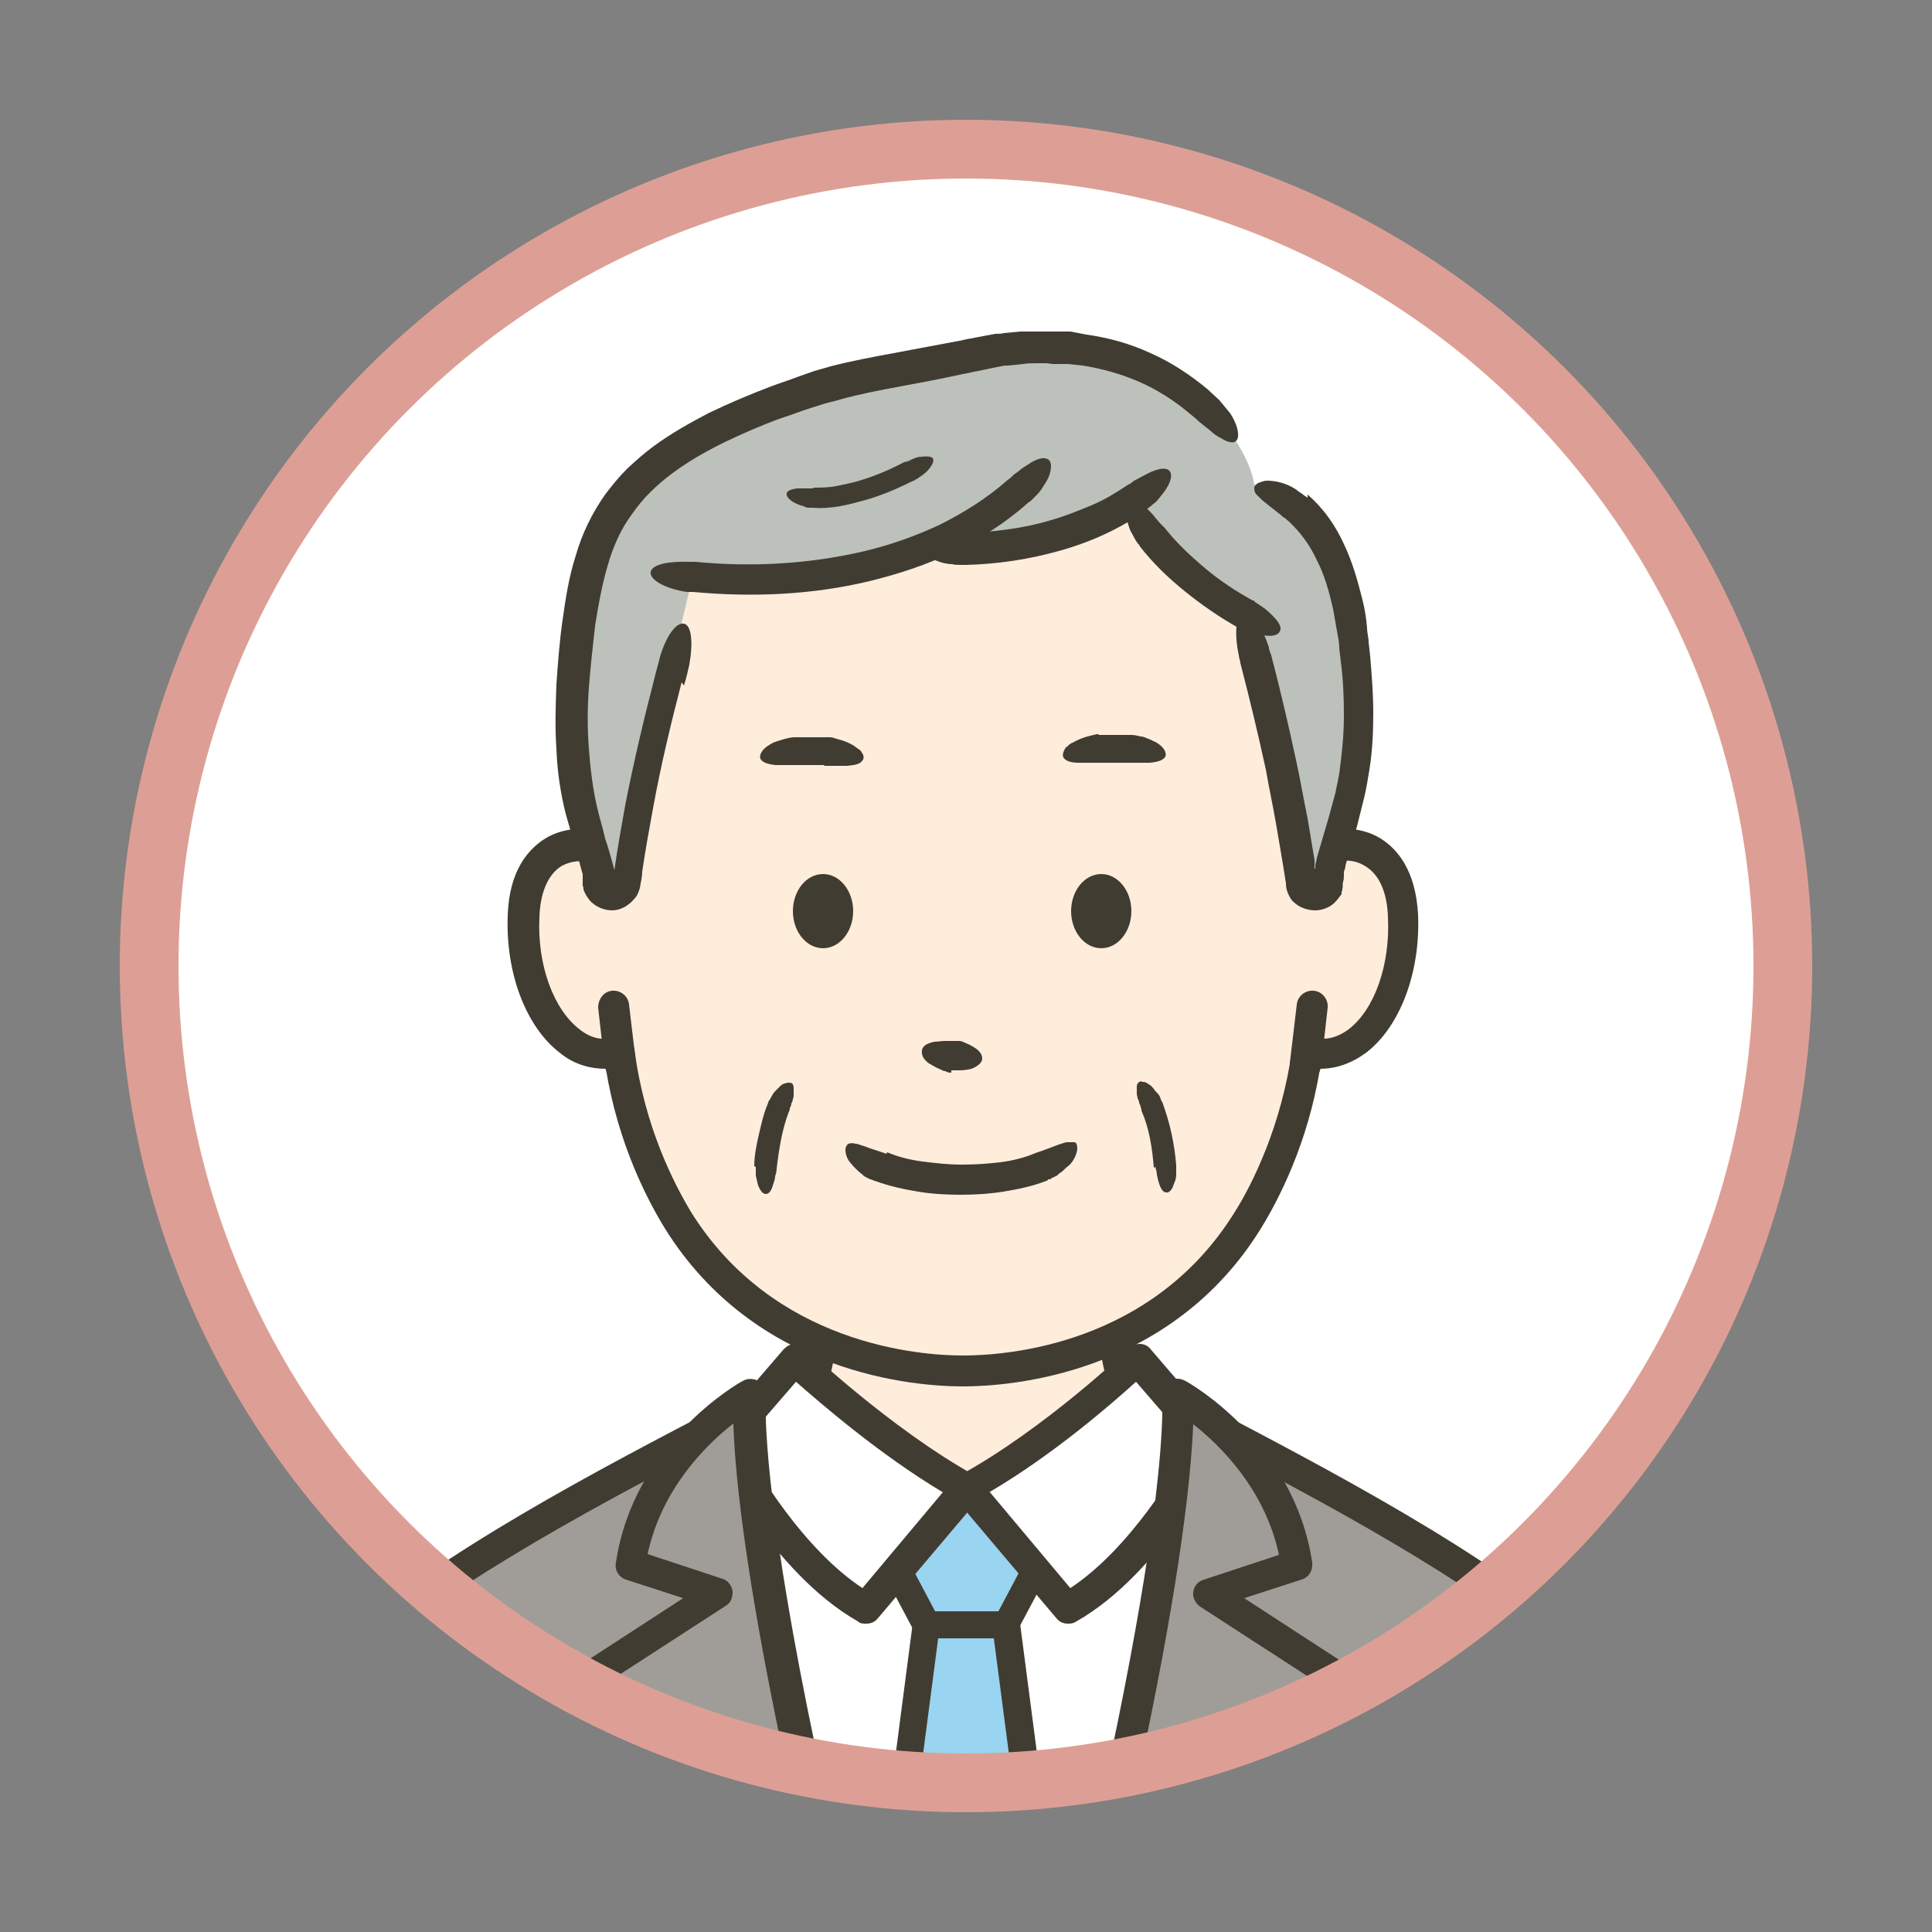
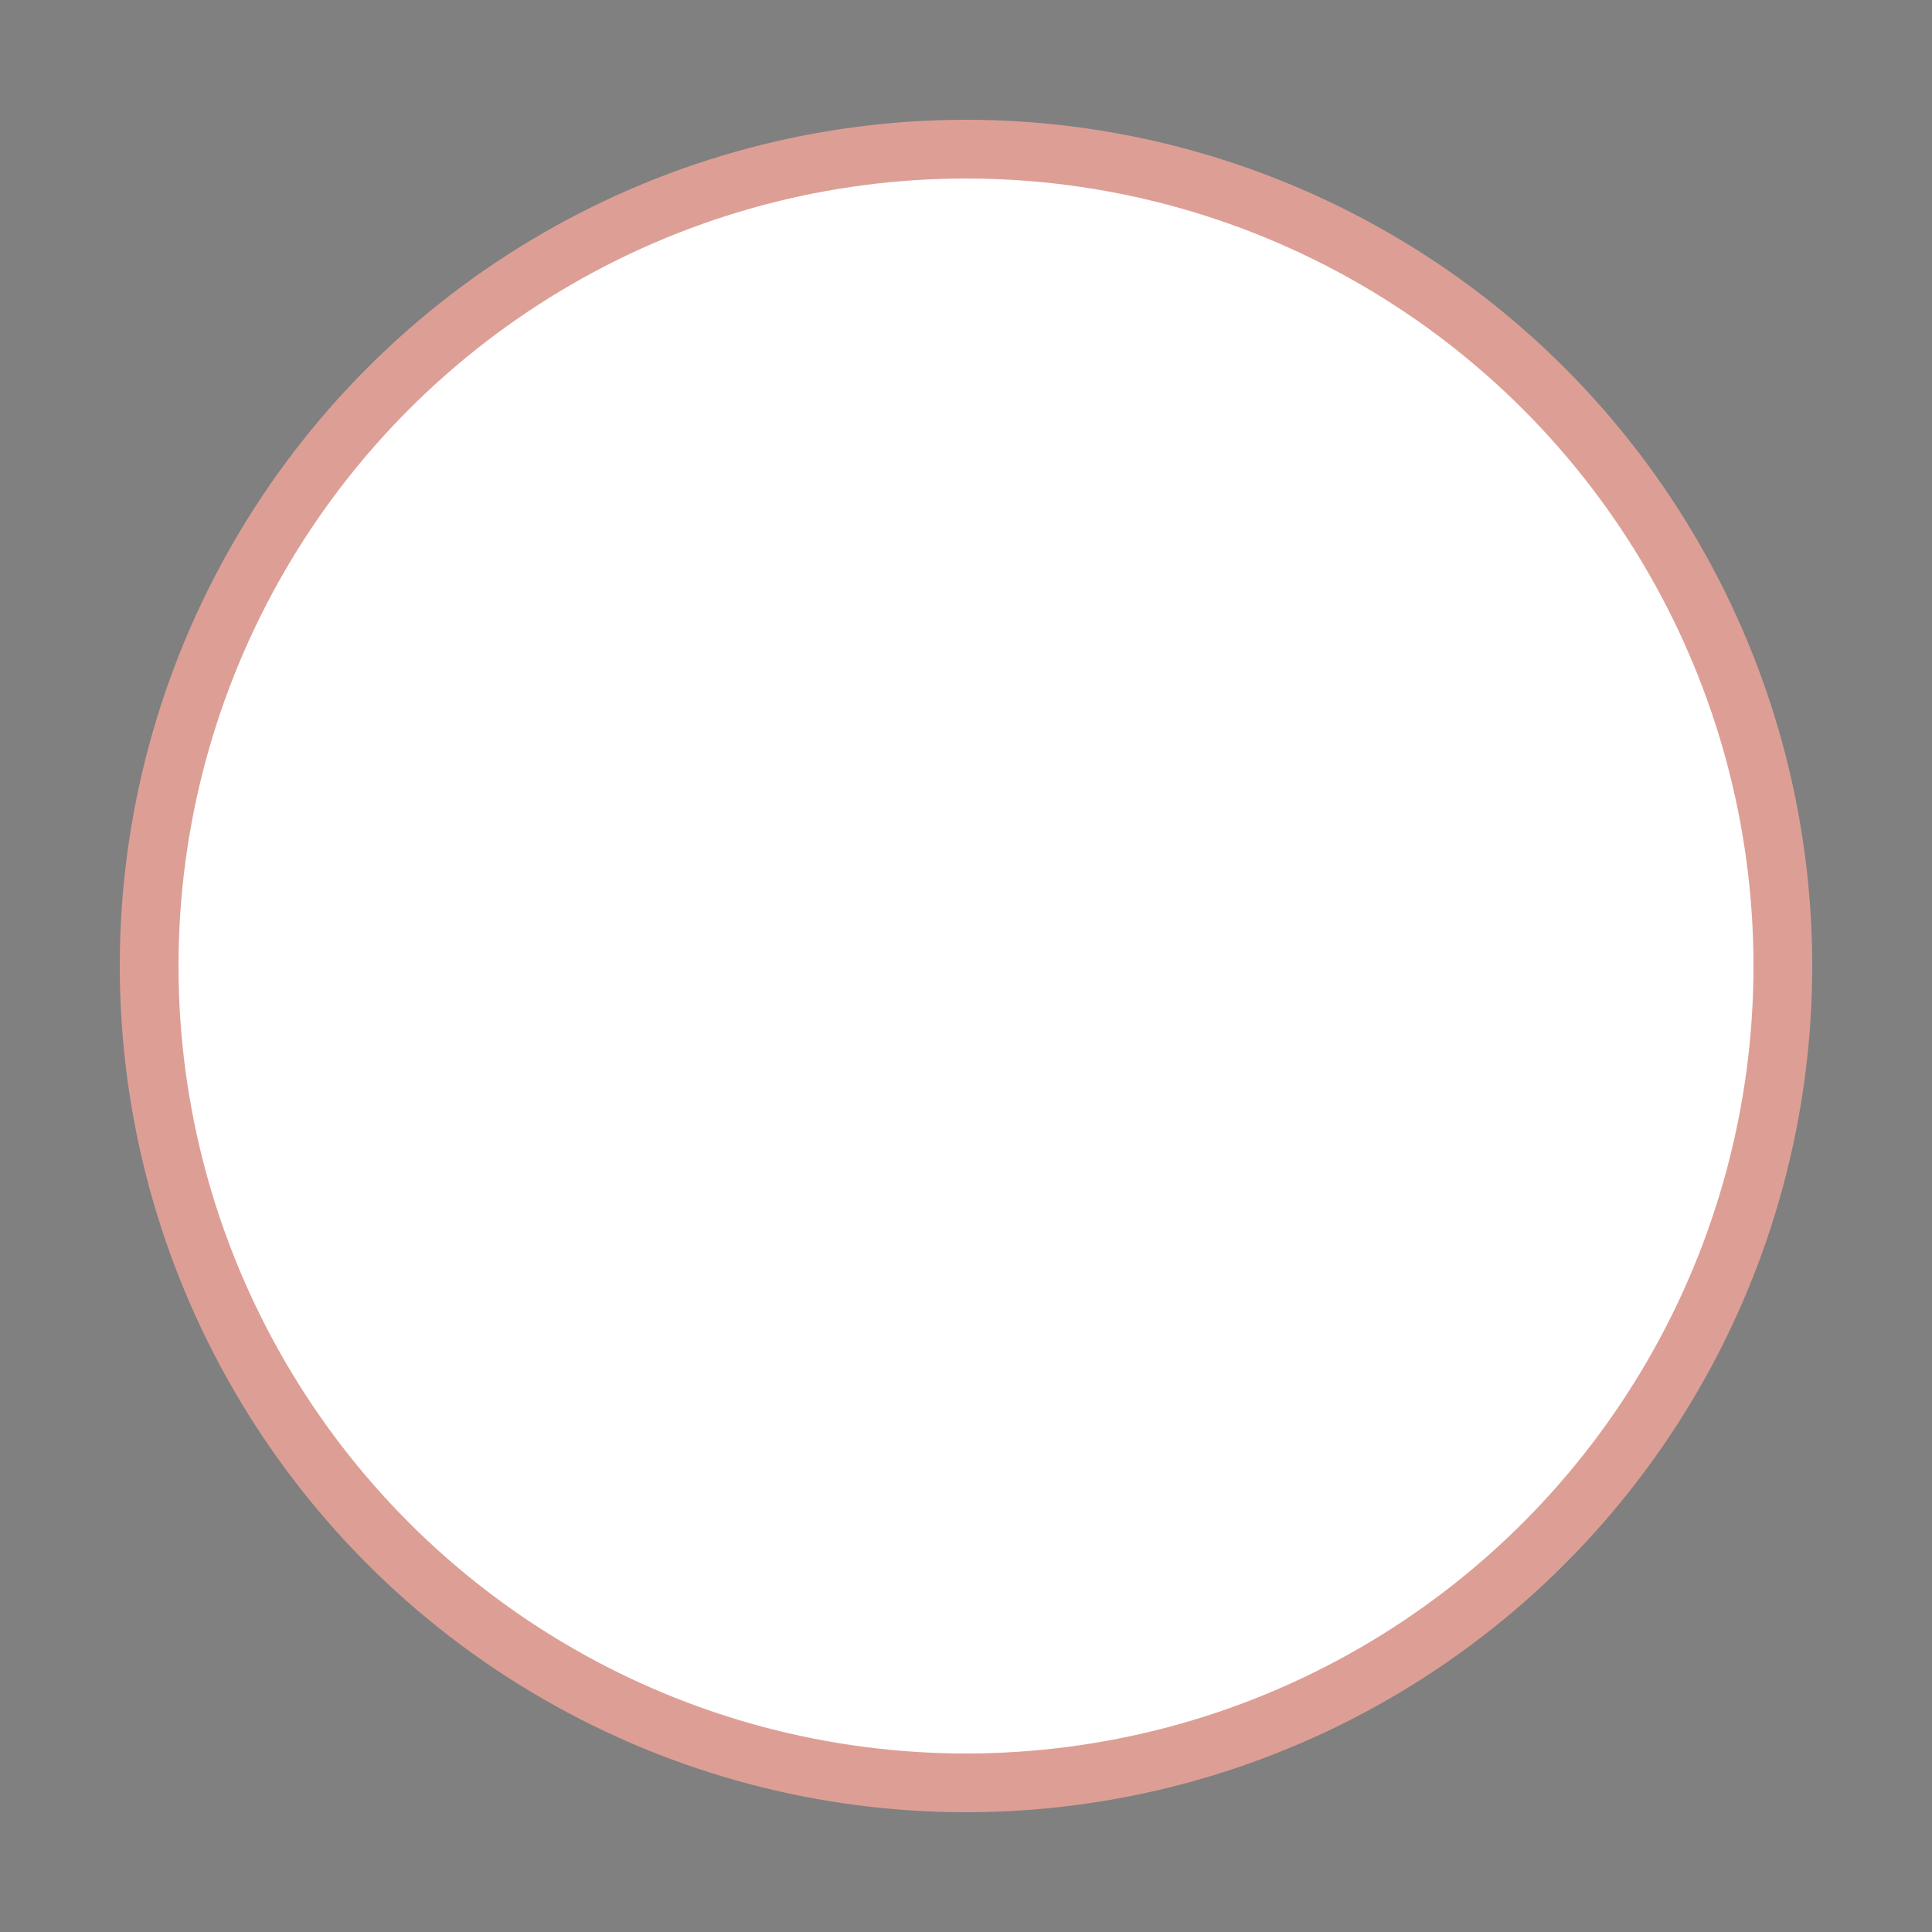
<svg xmlns="http://www.w3.org/2000/svg" id="_レイヤー_1" version="1.1" viewBox="0 0 250 250">
  <rect x="0" y="0" width="250" height="250" fill="#808080" stroke="none" />
  <defs>
    <style>
      .st0, .st1 {
        fill: none;
      }

      .st1 {
        stroke: #dd9f95;
        stroke-miterlimit: 10;
        stroke-width: 7.6px;
      }

      .st2 {
        fill: #99d4f0;
      }

      .st3 {
        fill: #bcc1bb;
      }

      .st4 {
        fill: #413c32;
      }

      .st5 {
        fill: #a09d98;
      }

      .st6 {
        fill: #fff;
      }

      .st7 {
        fill: #ffeddc;
      }

      .st8 {
        clip-path: url(#clippath);
      }
    </style>
    <clipPath id="clippath">
-       <circle class="st0" cx="125" cy="125" r="105.7" />
-     </clipPath>
+       </clipPath>
  </defs>
  <circle class="st6" cx="125" cy="125" r="105.7" />
  <g class="st8">
    <g>
      <path class="st7" d="M152.1,185.7c-2.3-.9-4.9-2.1-6.4-5.6-1.5-3.6-2.4-10.2-1.8-14.8l-18.8,3.2-18.8-3.2c.6,4.6-.3,11.2-1.8,14.8-1.4,3.5-4,4.6-6.3,5.6-4.8,2-13.5,5.6-21.1,8.8,12.1,15.9,35.6,29.4,48.1,29.4s36-13.5,48.1-29.4c-7.6-3.2-16.2-6.8-21.1-8.8h0Z" />
      <path class="st4" d="M125,225.8c-13.8,0-37.9-14.7-49.7-30.2-.4-.5-.5-1.1-.3-1.7.2-.6.6-1.1,1.2-1.3,7.7-3.2,16.5-6.9,21.1-8.8,2.1-.9,4.1-1.7,5.3-4.5,1.3-3.1,2.2-9.4,1.7-13.8,0-.6.1-1.2.6-1.7s1.1-.6,1.7-.5l18.5,3.2,18.5-3.2c.6-.1,1.3,0,1.7.5.5.4.7,1.1.6,1.7-.6,4.4.4,10.7,1.7,13.8,1.1,2.8,3.1,3.6,5.3,4.5h0c4.6,1.9,13.4,5.5,21.1,8.8.6.2,1,.7,1.1,1.3.2.6,0,1.2-.3,1.7-11.8,15.5-35.9,30.2-49.7,30.2h0ZM80.2,195.3c10.6,12.5,31.9,26.6,44.9,26.6s34.3-14.1,44.9-26.6c-7-2.9-14.5-6-18.6-7.7h0c-2.4-1-5.6-2.3-7.4-6.7-1.4-3.4-2.2-8.7-2.1-13.1l-16.3,2.8c-.2,0-.4,0-.7,0l-16.3-2.8c0,4.4-.7,9.7-2.1,13.1-1.8,4.4-5.1,5.7-7.4,6.7-4.1,1.7-11.6,4.8-18.6,7.7Z" />
      <polygon class="st6" points="114.2 300.3 93.2 194.7 157 194.7 135.9 300.3 114.2 300.3" />
      <polygon class="st2" points="119.9 210.3 110.8 193.1 139.3 193.1 130.2 210.3 119.9 210.3" />
      <path class="st4" d="M130.2,212h-10.3c-.7,0-1.2-.4-1.6-.9l-9.1-17.1c-.3-.6-.3-1.2,0-1.7s.9-.9,1.5-.9h28.5c.6,0,1.2.3,1.5.9s.3,1.2,0,1.7l-9.1,17.1c-.3.6-.9.9-1.6.9h0ZM121,208.5h8.2l7.2-13.6h-22.6s7.2,13.6,7.2,13.6Z" />
      <polygon class="st2" points="119.9 210.3 104.2 330.8 145.9 330.8 130.2 210.3 119.9 210.3" />
      <path class="st4" d="M145.9,332.6h-41.8c-.5,0-1-.2-1.3-.6-.3-.4-.5-.9-.4-1.4l15.7-120.5c.1-.9.9-1.5,1.8-1.5h10.3c.9,0,1.6.7,1.8,1.5l15.7,120.5c0,.5,0,1-.4,1.4-.3.4-.8.6-1.3.6h0ZM106.2,329h37.7l-15.3-117h-7.2s-15.3,117-15.3,117Z" />
      <path class="st6" d="M125.1,192.6c-11.2-6.1-22.2-16.7-22.2-16.7l-9.2,10.7s7.6,15.4,18.3,21.5l13.1-15.5h0Z" />
      <path class="st4" d="M112,210.1c-.3,0-.7,0-1-.3-11.1-6.3-18.8-21.7-19.1-22.3-.3-.7-.2-1.6.3-2.2l9.2-10.7c.4-.4.9-.7,1.4-.7s1.1.2,1.5.6c.1.1,11,10.4,21.8,16.4.5.3.9.8,1,1.4.1.6,0,1.2-.4,1.6l-13.1,15.5c-.4.5-.9.7-1.5.7h0ZM96.1,186.9c1.8,3.4,7.8,13.5,15.5,18.6l10.4-12.4c-8.2-4.9-15.8-11.5-19-14.3,0,0-7,8.1-7,8.1Z" />
-       <path class="st6" d="M125.1,192.6c11.2-6.1,22.2-16.7,22.2-16.7l9.2,10.7s-7.6,15.4-18.3,21.5l-13.1-15.5h0Z" />
      <path class="st4" d="M138.2,210.1c-.6,0-1.1-.2-1.5-.7l-13.1-15.5c-.4-.5-.5-1.1-.4-1.6s.5-1.1,1-1.4c10.8-5.9,21.7-16.2,21.8-16.4.4-.4.9-.6,1.5-.6.6,0,1.1.3,1.4.7l9.2,10.7c.5.6.6,1.5.3,2.2-.3.6-8,16-19.1,22.3-.3.2-.6.3-1,.3h0ZM128.1,193.1l10.4,12.4c7.7-5.1,13.7-15.2,15.5-18.6l-7-8.1c-3.2,2.9-10.8,9.5-19,14.3h0Z" />
      <path class="st5" d="M132.9,336.5c-30.3-99-35.2-138.3-35.9-151l-.5-2.2c0-.4.2-.8.3-1.1-17.1,8.9-37.9,19.6-52.1,31.8-10.1,8.7-12.9,26.5-14.6,45.1-5.6,58.5-3.9,98.1-6.1,151.9,0,0,10.3,3.9,27.7,4.1-.7,9-1.4,17.5-2.1,25,7,1.8,17.9,3.6,35.4,4.8,26.7,1.7,41.6-13,44.9-37.7,2.4-18.1,4.4-32.3,4.4-51.5s-1.3-19.1-1.3-19.1h0Z" />
      <path class="st4" d="M89.1,446.9c-1.4,0-2.8,0-4.3-.1-15.3-1-27.4-2.6-35.8-4.8-.9-.2-1.6-1.1-1.5-2.1.6-6.5,1.3-14.2,2-22.9-8.1-.2-14.6-1.3-18.6-2.1-2.5-.5-4.4-1-5.6-1.4-2.3-.7-2.4-.8-2.8-1.1-.4-.4-.6-.9-.5-1.5.8-18.6,1.1-35.6,1.4-52,.6-31.7,1.1-61.6,4.8-99.9,1.7-17.5,4.4-36.9,15.3-46.4,13.8-11.9,33.3-22.1,50.6-31.1l1.9-1c.7-.4,1.5-.3,2.1.2.6.5.9,1.2.8,2,0,.2,0,.5-.2.7l.4,1.8c0,.1,0,.2,0,.4.7,12.2,5.4,51.3,35.8,150.5,0,0,0,0,0,0,0,.2,1.4,5.4,1.4,19.6s-1.8,31.7-3.9,47.7l-.5,4c-1.7,13.1-6.5,23.2-14.3,30-7.2,6.4-16.8,9.6-28.4,9.6h0ZM51.6,438.5c8.1,1.9,19.3,3.4,33.4,4.3,12.4.8,22.5-2,29.8-8.5,7-6.2,11.4-15.4,13-27.5l.5-4c2.2-16.5,3.9-29.6,3.9-47.2s-1.1-18.1-1.2-18.5c-10.1-33.2-33.9-114.1-35.9-151.2v-.4c-16.9,8.8-35.8,18.7-49.1,30.1-9.8,8.5-12.4,27-14,43.7-3.6,38.2-4.2,68-4.8,99.6-.3,16-.6,32.6-1.3,50.6,3.2,1,12.3,3.4,25.7,3.5.5,0,1.1.2,1.4.6s.6,1,.5,1.5c-.7,8.9-1.3,16.7-2,23.4h0Z" />
      <path class="st5" d="M132.9,336.5c-39.1-127.7-35.9-156.1-35.9-156.1,0,0-13.2,7.4-15.4,22.1l11.4,3.7-15.5,10.1s15,47.4,55.4,120.2h0Z" />
-       <path class="st4" d="M132.9,338.5c-.7,0-1.4-.4-1.7-1-40.1-72.1-55.4-120.1-55.6-120.6-.3-.9,0-1.8.8-2.3l12-7.8-7.4-2.4c-.9-.3-1.5-1.2-1.3-2.2,2.3-15.5,15.8-23.2,16.4-23.5.7-.4,1.4-.3,2.1,0s1,1.1.9,1.9c0,.3-2.5,30.1,35.8,155.3.3,1-.2,2-1.1,2.4-.2.1-.5.2-.8.2h0ZM79.8,217.1c1.3,3.8,5.1,14.7,12,31.3,6.8,16.1,17.7,40.4,33.5,70.1-26.4-89.1-30.1-123.6-30.4-134.3-3.6,2.8-9.3,8.5-11.1,16.9l9.7,3.2c.7.2,1.2.9,1.3,1.6,0,.8-.2,1.5-.9,1.9l-14.2,9.2h0Z" />
-       <path class="st5" d="M225.4,410.9c-2.2-53.7-.6-93.4-6.1-151.9-1.8-18.6-4.6-36.4-14.6-45.1-14.2-12.2-35-22.9-52.1-31.8,0,.3.1.7.2,1.1,0,0-.2-.1-.2-.2-.2,9.5-3.4,46.9-36,153.4v19.1c0,19.1.8,33.3,3.1,51.5,3.2,24.7,18.1,39.5,44.9,37.7,17.5-1.1,28.5-2.9,35.4-4.8-.7-7.5-1.4-16.1-2.1-25,17.3-.2,27.6-4.1,27.6-4.1h0Z" />
+       <path class="st5" d="M225.4,410.9c-2.2-53.7-.6-93.4-6.1-151.9-1.8-18.6-4.6-36.4-14.6-45.1-14.2-12.2-35-22.9-52.1-31.8,0,.3.1.7.2,1.1,0,0-.2-.1-.2-.2-.2,9.5-3.4,46.9-36,153.4v19.1c0,19.1.8,33.3,3.1,51.5,3.2,24.7,18.1,39.5,44.9,37.7,17.5-1.1,28.5-2.9,35.4-4.8-.7-7.5-1.4-16.1-2.1-25,17.3-.2,27.6-4.1,27.6-4.1Z" />
      <path class="st4" d="M160.3,446.9c-11.6,0-21.1-3.2-28.4-9.6-7.8-6.8-12.6-16.9-14.3-30-2.3-17.5-3.1-31.5-3.1-51.7v-19.1c0-.2,0-.4,0-.6,13.9-45.6,24.1-83.6,30.1-112.9,4.8-23.6,5.7-35.2,5.8-40,0-.1,0-.3,0-.4,0,0,0,0,0,0-.2-.8.1-1.5.8-2,.6-.5,1.4-.5,2.1-.2l1.9,1c17.2,9,36.7,19.2,50.6,31.1,11,9.4,13.7,28.9,15.3,46.4,3.6,38.3,4.2,68.3,4.8,99.9.3,16.5.6,33.5,1.4,52,0,.5-.2,1.1-.5,1.5-.3.4-.4.5-2.8,1.1-1.2.3-3.1.9-5.6,1.4-4.1.9-10.4,1.9-18.5,2.1.7,8.7,1.3,16.4,1.9,22.9,0,1-.5,1.9-1.5,2.1-8.4,2.2-20.4,3.8-35.8,4.8-1.5.1-2.9.1-4.3.1h0ZM118.5,336.8v18.8c0,20,.8,33.9,3.1,51.2,1.6,12.1,5.9,21.4,13,27.5,7.3,6.4,17.3,9.3,29.8,8.5,14.1-.9,25.3-2.4,33.4-4.3-.6-6.6-1.3-14.5-1.9-23.4,0-.5.1-1.1.5-1.5.4-.4.9-.6,1.4-.6,13.3-.2,22.3-2.5,25.5-3.5-.7-18-1-34.6-1.3-50.6-.6-31.6-1.1-61.5-4.8-99.6-1.6-16.7-4.1-35.3-14-43.7-13.2-11.4-32.1-21.3-48.9-30.1-.3,5.9-1.5,17.6-5.8,38.4-6,29.4-16.2,67.4-30.1,113h0Z" />
-       <path class="st5" d="M116.5,336.5c39.1-127.7,35.9-156.1,35.9-156.1,0,0,13.2,7.4,15.4,22.1l-11.4,3.7,15.5,10.1s-15,47.4-55.4,120.2h0Z" />
      <path class="st4" d="M116.5,338.5c-.3,0-.5,0-.8-.2-.9-.4-1.4-1.4-1.1-2.4,38.5-125.9,35.9-155,35.8-155.3,0-.7.3-1.5.9-1.9.6-.4,1.4-.4,2.1,0,.6.3,14.1,8,16.4,23.5.1,1-.4,1.9-1.4,2.2l-7.4,2.4,12,7.8c.8.5,1.1,1.4.8,2.3-.1.5-15.5,48.4-55.6,120.6-.4.6-1,1-1.7,1h0ZM154.4,184.2c-.4,10.7-4,45.2-30.4,134.3,15.8-29.8,26.8-54.1,33.5-70.1,7-16.6,10.8-27.5,12-31.3l-14.2-9.2c-.6-.4-1-1.2-.9-1.9s.6-1.4,1.4-1.6l9.7-3.2c-1.8-8.4-7.5-14.1-11.1-16.9h0Z" />
      <path class="st4" d="M201.5,237.1c-.2,2.1-.5,4.1-.8,6.1l-.2,1.5c0,.5-.1,1-.2,1.5-.1,1-.3,2-.4,3l-.3,3-.3,3c-.2,2-.3,4.1-.5,6.1-.6,8.1-1.2,16.3-1.7,24.4-.5,8.1-1,16.3-1.4,24.5-.2,4.1-.4,8.1-.6,12.2l-.2,6.1v1.5c0,.5,0,1,0,1.5s0,1,0,1.5v1.5c.8,16.3,1.8,32.6,2.8,48.9,1,16.3,2.2,32.6,3.6,48.8,0,.8.1,1.6.2,2.3.2,2.9-.5,5.3-1.5,5.4s-2.1-2.1-2.4-5c0-.7-.1-1.5-.2-2.3-1.4-16.3-2.5-32.6-3.6-48.9-1-16.3-2-32.6-2.8-49v-1.5c0-.5,0-1.1,0-1.6s0-1,0-1.6v-1.5c.1-2,.2-4.1.3-6.1.2-4.1.4-8.2.6-12.3.4-8.2.9-16.3,1.4-24.5.5-8.2,1.1-16.3,1.7-24.5.2-2,.3-4.1.5-6.1l.3-3.1.3-3.1c0-1,.2-2.1.4-3.1,0-.5.1-1.1.2-1.6l.2-1.5c.3-2,.6-4,.8-6,.1-1.1.2-2.2.3-3.2.4-2.7,1.2-4.8,2.2-4.8s1.8,2.2,1.7,5.1c0,1.1-.2,2.2-.3,3.4h0Z" />
      <path class="st4" d="M48.3,431.6c1.4-16.2,2.5-32.5,3.5-48.8,1-16.3,2-32.6,2.7-48.9,0-1,0-2,0-2.9v-3c0,0-.3-6.1-.3-6.1-.2-4.1-.4-8.1-.6-12.2-.4-8.1-.9-16.3-1.4-24.5-.5-8.1-1-16.3-1.7-24.4l-.2-3-.3-3c-.2-2-.4-4-.6-6.1-.1-1-.3-2-.4-3-.1-1-.3-2-.5-3-.3-2-.6-4.1-.8-6.2,0-.8-.2-1.6-.2-2.4-.1-3,.7-5.4,1.7-5.4s1.9,2.2,2.2,5.1c0,.7.2,1.5.2,2.3.2,2,.5,4,.8,6,.1,1,.3,2,.5,3,.1,1,.3,2.1.4,3.1.2,2.1.4,4.1.6,6.1l.3,3.1.2,3.1c.7,8.2,1.2,16.3,1.7,24.5.5,8.2,1,16.3,1.4,24.5.2,4.1.4,8.2.6,12.3l.2,6.1v3.1c0,1.1.1,2.2,0,3.2-.8,16.4-1.7,32.7-2.7,49-1,16.3-2.2,32.6-3.6,48.9,0,1.1-.2,2.2-.3,3.3-.4,2.8-1.4,4.8-2.4,4.7s-1.6-2.3-1.5-5.1c0-1.1.2-2.2.3-3.3h0Z" />
      <path class="st7" d="M181.5,118.6c-.4-8.7-6.3-10.4-10.6-8.6,0-.3,0-.7,0-1.1,1.9-53.6-32.7-55.1-46.3-55.1s-48.2,1.5-46.3,55.1c0,.3,0,.7,0,1.1-4.3-1.8-10.2,0-10.6,8.6-.5,10.6,5.6,19.6,12.4,17.5,1.2,8.8,4.3,16.5,7.6,21.8,10.3,16.6,28.3,19.5,36.9,19.5s26.6-2.9,36.9-19.5c3.3-5.3,6.5-13,7.6-21.8,6.8,2.1,12.9-6.9,12.4-17.5Z" />
      <path class="st4" d="M124.6,179.4c-6.1,0-26.8-1.5-38.6-20.5-2.2-3.6-6-10.8-7.6-20.6-2.1,0-4.2-.6-6-2.1-4.4-3.4-7-10.4-6.7-17.8.2-5.8,2.7-8.5,4.7-9.8,1.7-1.1,3.8-1.5,5.8-1.3-.4-19.4,3.9-33.9,13-43.3,11.9-12.3,29-12.3,35.4-12.3s23.5,0,35.4,12.3c9,9.3,13.4,23.9,13,43.3,2.1-.2,4.1.2,5.8,1.3,2,1.3,4.4,4,4.7,9.8h0c.3,7.4-2.3,14.4-6.7,17.8-1.9,1.4-3.9,2.1-6,2.1-1.6,9.8-5.4,17-7.6,20.6-11.7,19-32.5,20.5-38.6,20.5ZM80.1,134.1c.4,0,.8.1,1.1.3.5.3.8.8.9,1.4,1.3,10.1,5.2,17.5,7.3,21,10.7,17.2,29.6,18.6,35.2,18.6s24.5-1.3,35.2-18.6c2.2-3.5,6-11,7.4-21,0-.6.4-1.1.9-1.4.5-.3,1.1-.4,1.7-.2,1.6.5,3.2.1,4.7-1,3.4-2.6,5.4-8.4,5.1-14.5h0c-.1-3.2-1.1-5.5-2.9-6.6-1.4-.9-3.2-1-5-.2-.6.3-1.3.2-1.9-.2s-.9-1-.9-1.7v-1.1c.7-19-3.3-33.2-11.8-42-9.5-9.8-22.4-11.1-32.5-11.1s-23,1.3-32.5,11.1c-8.5,8.8-12.5,22.9-11.8,42v1.1c0,.7-.3,1.3-.8,1.7-.6.4-1.3.5-1.9.2-1.8-.7-3.6-.6-5,.2-1.7,1.1-2.7,3.4-2.8,6.6-.3,6.1,1.8,11.9,5.2,14.5,1.5,1.2,3.1,1.5,4.7,1,.2,0,.4,0,.6,0h0Z" />
      <path class="st4" d="M168.9,139.8c0,0-.2,0-.3,0-1.1-.1-1.8-1.1-1.7-2.2l.9-7.6c.1-1.1,1.1-1.9,2.2-1.8,1.1.1,1.9,1.1,1.8,2.2-.3,2.8-.6,5.3-.9,7.7-.1,1-1,1.7-2,1.7h0Z" />
      <path class="st4" d="M80.3,139.8c-1,0-1.8-.7-2-1.7-.3-2.4-.6-4.9-.9-7.7,0-1.1.7-2.1,1.8-2.2,1.1-.1,2.1.7,2.2,1.8l.9,7.6c.1,1.1-.6,2.1-1.7,2.2,0,0-.2,0-.3,0h0Z" />
      <path class="st3" d="M175.2,83.1c-.6-4.8-2.3-18.1-12.9-20.4-.8-5.9-11.9-22.7-36.6-17-7.1,1.6-14.4,2.5-19.7,4.2-26.7,8.6-29.8,17.2-31.6,33.4-1.7,14.9.7,21.2,1.9,25.7.5,1.9,1.1,3.2,1.2,5.1,0,.8.7,1.5,1.5,1.6,1,.1,1.8-.5,2-1.5,2.2-16.3,6.1-28.1,8.6-39.6,10.4,1,21,0,30.1-3.8,10.4.5,19.6-1.5,26.7-6.1,2.3,5.9,8.8,11.1,14.5,14.4,2.4,8.9,5.6,21,7.5,35,.1.9,1,1.6,2,1.5.8-.1,1.5-.8,1.5-1.6.1-2,.7-3.2,1.2-5.1,1.2-4.5,4.1-11,2.2-25.9h0Z" />
      <path class="st4" d="M88.2,88.3c-1.4,5.4-2.7,10.8-3.7,16.3-.5,2.7-1,5.5-1.4,8.2,0,.7-.2,1.4-.3,2.1-.2.7-.4,1.1-.8,1.5-.7.8-1.7,1.4-2.8,1.4-1.1,0-2.2-.5-2.9-1.3-.3-.4-.6-.8-.8-1.4,0-.2,0-.3-.1-.5,0-.2,0-.4,0-.5,0-.2,0-.3,0-.5,0,0,0-.2,0-.3v-.2c-.2-.6-.3-1.1-.5-1.8l-.3-1-.3-1c-.3-1.3-.7-2.6-1.1-4-.7-2.8-1.1-5.6-1.2-8.4-.2-2.8-.1-5.6,0-8.4.2-2.8.4-5.5.8-8.3.4-2.8.8-5.5,1.7-8.3.8-2.8,2.1-5.5,3.8-7.9.9-1.2,1.8-2.3,2.9-3.4,1.1-1,2.2-2,3.3-2.8,2.3-1.7,4.8-3.1,7.3-4.4,2.5-1.2,5.1-2.3,7.7-3.3,1.3-.5,2.6-.9,3.9-1.4l2-.7c.7-.2,1.4-.4,2.1-.6,2.7-.7,5.4-1.2,8.1-1.7s5.3-1,8-1.5c.7-.1,1.3-.3,2-.4l2.1-.4,1.1-.2c.4,0,.7,0,1.1-.1l2.1-.2c.7,0,1.4,0,2.1,0h1.1c.4,0,.7,0,1.1,0h2.2c0,0,2.1.4,2.1.4,2.9.4,5.7,1.2,8.3,2.4,2.7,1.2,5.1,2.8,7.4,4.7.5.5,1.1,1,1.5,1.4.5.6,1,1.2,1.4,1.7.4.6.6,1.1.8,1.6.3,1,.3,1.7-.1,2-.4.3-1.1.1-1.9-.4-.4-.2-.9-.5-1.3-.9-.5-.4-1-.8-1.5-1.2-.4-.4-.9-.8-1.4-1.2-1.9-1.6-4.1-3-6.4-4s-4.8-1.7-7.3-2.1l-1.9-.2h-1.9c-.3,0-.6-.1-1-.1h-1c-.6,0-1.3,0-1.9.1l-1.9.2c-.3,0-.6,0-1,.1l-1,.2-1.9.4c-.7.1-1.3.3-2,.4-2.7.6-5.4,1.1-8.1,1.6-2.7.5-5.3,1-7.8,1.7-.6.2-1.2.3-1.9.5l-1.9.6c-1.3.4-2.5.9-3.8,1.3-2.5.9-5,2-7.3,3.1-4.7,2.3-9.2,5.2-12,9.3-1.5,2-2.5,4.3-3.2,6.8-.7,2.4-1.2,5.1-1.6,7.7-.3,2.7-.6,5.3-.8,8-.2,2.7-.2,5.3,0,7.9.2,2.6.5,5.2,1.1,7.7.3,1.3.7,2.5,1,3.9l.3.9.3,1c.2.7.4,1.4.6,2.2h0c0,0,0,0,0,0,0,0,0,0,0,0,.4-2.8.9-5.6,1.4-8.4,1.1-5.6,2.4-11.1,3.8-16.5.2-.9.5-1.8.7-2.7.8-2.7,2.1-4.5,3.1-4.3s1.2,2.5.7,5.3c-.2.9-.4,1.8-.7,2.7h0Z" />
      <path class="st4" d="M169.2,64c2.1,1.8,3.6,4,4.7,6.4,1.1,2.3,1.8,4.8,2.4,7.2.3,1.2.5,2.4.6,3.7,0,.6.2,1.2.2,1.8l.2,1.8c.2,2.4.4,4.9.4,7.3,0,2.5-.1,4.9-.5,7.4-.2,1.2-.4,2.5-.7,3.7-.3,1.2-.6,2.4-.9,3.6l-.5,1.7-.5,1.7-.5,1.7c0,.3-.1.5-.2.8v.2s0,.2,0,.2c0,.3,0,.6-.1.9s0,.6-.1.9c0,.1,0,.3-.1.4v.3c-.3.4-.6.8-.9,1.1-.6.6-1.6,1-2.5,1-.9,0-1.9-.3-2.6-.9-.4-.3-.6-.6-.8-1-.2-.4-.4-.9-.4-1.6l-.4-2.5-.3-1.8c-.2-1.2-.4-2.3-.6-3.5-.4-2.3-.9-4.6-1.3-6.9-1-4.6-2.1-9.2-3.3-13.8,0-.3-.2-.7-.2-1-.6-2.8-.4-5.3.6-5.5,1-.3,2.4,1.7,3.3,4.5,0,.3.2.7.3,1,1.2,4.6,2.3,9.3,3.3,14,.5,2.3.9,4.7,1.4,7.1.2,1.2.4,2.4.6,3.6l.3,1.8v1.1h.1v-.2s0-.2,0-.2c0-.3.2-.7.2-1l.5-1.7.5-1.7.5-1.7c.3-1.1.6-2.2.9-3.3.2-1.1.5-2.2.6-3.3.3-2.2.5-4.5.5-6.8,0-2.3-.1-4.6-.4-6.9l-.2-1.7c0-.6-.1-1.2-.2-1.7-.2-1.1-.4-2.3-.6-3.4-.5-2.2-1.1-4.4-2.1-6.3-.9-2-2.2-3.7-3.7-5.1-.2-.1-.3-.3-.5-.4-.2-.1-.3-.2-.5-.4-.9-.7-1.8-1.4-2.4-1.9-.3-.3-.6-.6-.8-.8-.2-.3-.2-.5-.2-.8,0-.2.2-.4.5-.6.3-.1.7-.3,1.2-.3,1,0,2.5.3,3.8,1.2.2.2.4.3.7.5.2.2.4.3.7.5h0Z" />
      <path class="st4" d="M90,72.7c7.2.7,14.5.3,21.5-1.3,3.5-.8,6.9-2,10.1-3.5,3.2-1.6,6.2-3.5,8.8-5.8.3-.2.5-.4.8-.7.3-.2.6-.4.8-.6.5-.4,1.1-.7,1.5-1,.9-.5,1.7-.7,2.2-.3.4.3.4,1.2,0,2.2-.2.5-.6,1.1-1,1.7-.2.3-.5.6-.8.9-.1.1-.3.3-.4.4-.1.1-.2.2-.4.3-2.9,2.6-6.2,4.7-9.7,6.4-3.5,1.7-7.2,2.9-10.9,3.8-7.5,1.8-15.2,2.1-22.8,1.4-.3,0-.5,0-.8,0-2.8-.4-4.9-1.6-4.7-2.6.2-1,2.4-1.4,5.1-1.3.2,0,.5,0,.7,0h0Z" />
      <path class="st4" d="M124.9,69c3.8-.2,7.5-.6,11.1-1.7,1.8-.5,3.5-1.2,5.2-1.9,1.7-.7,3.3-1.7,4.8-2.7,0,0,.1,0,.2-.1.1,0,.3-.2.4-.3.3-.2.6-.3.9-.5.6-.3,1.1-.6,1.6-.8,1-.4,1.8-.5,2.2-.1s.3,1.2-.3,2.2c-.3.5-.7,1-1.2,1.6-.2.3-.6.5-.9.8-.1.1-.3.2-.5.4,0,0-.1.1-.2.2-3.4,2.4-7.2,4.1-11.2,5.2-3.9,1.1-8,1.7-12,1.8h-.3c-.1,0-.3,0-.4,0-.4,0-.8,0-1.1-.1-.7,0-1.4-.2-1.9-.4-1.1-.4-1.7-.9-1.7-1.5,0-.6.7-1,1.8-1.3.5-.2,1.1-.3,1.8-.4.3,0,.7,0,1.1-.1,0,0,.2,0,.3,0h.1c0,0,.2,0,.2,0Z" />
      <path class="st4" d="M160,81.1c-2.3-1.3-4.6-2.9-6.7-4.6-2.1-1.7-4.1-3.6-5.8-5.8,0,0,0,0-.1-.2l-.2-.2c0,0-.1-.2-.2-.3-.2-.4-.4-.7-.6-1.1-.2-.3-.3-.7-.4-1-.1-.3-.2-.6-.2-.9-.2-1.2,0-2,.5-2.2.5-.2,1.2.2,2,.9.2.2.4.4.6.6.2.2.4.4.6.7.2.2.4.5.7.8,0,0,.1.1.2.2l.2.2s0,0,.1.1c1.5,1.9,3.3,3.6,5.2,5.2,1.9,1.6,4,3,6.2,4.2,0,0,.1,0,.1,0h0c0,0,.2.2.2.2.3.2.6.4.9.6.6.4,1,.8,1.4,1.2.8.8,1.2,1.5.9,2-.2.5-1,.7-2.2.5-.6,0-1.2-.2-1.9-.5-.3-.1-.7-.3-1.1-.4h-.2c0-.1,0-.2,0-.2,0,0-.1,0-.2,0h0Z" />
      <path class="st4" d="M142.1,95.1c1.2,0,2.4,0,3.7,0,0,0,0,0,0,0h.3c.1,0,.2,0,.3,0,.4,0,.8.1,1.2.2.4,0,.7.2,1,.3.3.1.6.3.9.4,1.1.6,1.5,1.4,1.3,1.9-.3.5-1,.7-2,.8-.2,0-.5,0-.8,0-.3,0-.6,0-.9,0-.3,0-.7,0-1,0h-.5c-1,0-2.1,0-3.1,0h0s0,0,0,0h-1.2c-.6,0-1.2,0-1.7,0-1,0-1.7-.2-2-.7-.1-.2-.1-.5.1-.9s.2-.4.4-.5c.2-.2.4-.4.7-.5.5-.3,1.2-.6,1.9-.8.4-.1.8-.2,1.2-.3,0,0,.2,0,.3,0,0,0,0,0,0,0s0,0,0,0h0Z" />
-       <path class="st4" d="M106.7,99c-1,0-2.1,0-3.1,0h-.5c-.3,0-.7,0-1,0s-.6,0-.9,0c-.3,0-.6,0-.8,0-1-.1-1.7-.3-2-.8-.2-.5.2-1.3,1.3-1.9.3-.2.6-.3.9-.4.3-.1.7-.2,1-.3.4-.1.8-.2,1.2-.2,0,0,.2,0,.3,0h.3s0,0,0,0c1.2,0,2.4,0,3.7,0,0,0,0,0,0,0,0,0,0,0,0,0,0,0,.2,0,.3,0,.4,0,.8.2,1.2.3.8.2,1.4.5,1.9.8.3.2.5.4.7.5s.3.4.4.5c.2.3.2.7,0,.9-.3.5-1,.6-2,.7-.5,0-1.1,0-1.7,0h-1.3Z" />
      <path class="st4" d="M114.8,149.1c1.4.6,3,1,4.6,1.2,1.6.2,3.3.4,5,.4s3.3-.1,5-.3c1.6-.2,3.2-.6,4.6-1.2,1.2-.4,2.2-.8,3-1.1.4-.1.8-.3,1.1-.3.3,0,.6,0,.9,0s.4.4.4.8c0,.4-.2,1-.5,1.5-.2.3-.4.6-.7.8-.3.2-.6.6-.9.8-.2.1-.3.2-.5.4-.2.1-.4.2-.6.3-.1,0-.2.1-.3.2h-.3c0,.2-.2.2-.2.2-1.8.7-3.7,1.1-5.6,1.4s-3.7.4-5.5.4-3.7-.1-5.5-.4-3.7-.7-5.6-1.4c0,0-.2,0-.2-.1,0,0,0,0-.1,0,0,0-.2-.1-.3-.1-.2-.1-.4-.2-.6-.3-.2-.1-.3-.2-.5-.4-.3-.2-.6-.5-.9-.8-.3-.3-.5-.6-.7-.8-.4-.6-.5-1.1-.5-1.5s.2-.7.4-.8.6-.1.9,0c.3,0,.7.2,1.1.3.7.3,1.8.6,2.9,1h0Z" />
      <ellipse class="st4" cx="106.5" cy="117.9" rx="3.9" ry="4.8" />
      <ellipse class="st4" cx="142.5" cy="117.9" rx="3.9" ry="4.8" />
      <path class="st4" d="M123.1,138.8h-.2c-.2,0-.4-.1-.6-.2-.3,0-.5-.2-.8-.3-.5-.2-.9-.5-1.3-.7-.7-.5-1-1.1-.9-1.7s.7-.9,1.6-1.1c.4,0,.9-.1,1.4-.1.2,0,.5,0,.8,0,.2,0,.3,0,.5,0h.2s0,0,0,0h.1s.2,0,.2,0c.3,0,.5.1.7.2.5.2.9.4,1.2.6.7.4,1.1.9,1.1,1.5,0,.5-.6,1-1.4,1.3-.4.1-.9.2-1.5.2-.3,0-.6,0-.8,0h-.2s-.1,0-.1,0c0,0,0,0,0,0h0,0Z" />
      <path class="st4" d="M97.6,150.9c0-1.4.3-2.8.6-4.1s.6-2.7,1.2-4.1c0-.1.1-.3.2-.4.1-.2.3-.5.4-.7s.3-.4.5-.6.3-.3.5-.5.3-.2.5-.3c.2,0,.3-.1.4-.1.3,0,.5,0,.6.1s.2.3.2.6c0,.1,0,.2,0,.4,0,.1,0,.3,0,.5,0,.1,0,.3-.1.5,0,.2-.1.4-.2.6,0,.2-.1.4-.2.6,0,.1,0,.3-.1.4-.9,2.3-1.3,4.9-1.6,7.4,0,.4-.1.7-.2,1,0,.4-.2.9-.3,1.2-.2.7-.5,1.1-.9,1.1-.4,0-.7-.4-1-1.1-.1-.4-.2-.8-.3-1.3,0-.2,0-.5,0-.8v-.2h0c0-.1,0-.1,0-.1Z" />
      <path class="st4" d="M149.3,151.1c-.2-2.6-.6-5.1-1.6-7.4,0-.1,0-.3-.1-.4,0-.2-.1-.4-.2-.6,0-.2-.1-.4-.2-.6,0-.2-.1-.4-.1-.5,0-.2,0-.3,0-.5,0-.1,0-.3,0-.4,0-.2,0-.4.2-.6s.3-.2.6-.1c.1,0,.3,0,.4.1.1,0,.3.2.5.3s.3.3.5.5c.1.2.3.4.5.6s.3.4.4.7c0,.1.1.3.2.4.5,1.4.9,2.7,1.2,4.1.3,1.4.5,2.8.6,4.1h0v.3c0,.3,0,.5,0,.8,0,.5-.1.9-.3,1.3-.2.7-.6,1.2-1,1.1-.4,0-.7-.5-.9-1.1-.1-.3-.2-.7-.3-1.2,0-.3-.1-.6-.2-1h0Z" />
      <path class="st4" d="M105.2,63.1c1,0,2,0,3-.2,1-.2,2-.4,3-.7,2-.6,3.9-1.4,5.8-2.4s0,0,.1,0c.1,0,.2,0,.3-.1.2,0,.4-.2.7-.3.4-.2.8-.3,1.2-.3.7-.1,1.3,0,1.4.2.2.3,0,.8-.5,1.4-.2.3-.6.6-1,.9-.2.1-.4.3-.6.4-.1,0-.2.1-.3.2,0,0,0,0-.1,0-2,1-4.1,1.9-6.2,2.5-1.1.3-2.2.6-3.3.8-1.2.2-2.3.3-3.5.2h-.2s-.1,0-.2,0c-.3,0-.5,0-.8-.2-.5-.1-.9-.3-1.3-.5-.7-.4-1-.9-.9-1.2.1-.3.6-.5,1.3-.6.3,0,.7,0,1.2,0,.2,0,.4,0,.7,0h.2s0,0,.1,0h0Z" />
    </g>
  </g>
  <circle class="st1" cx="125" cy="125" r="105.7" />
</svg>